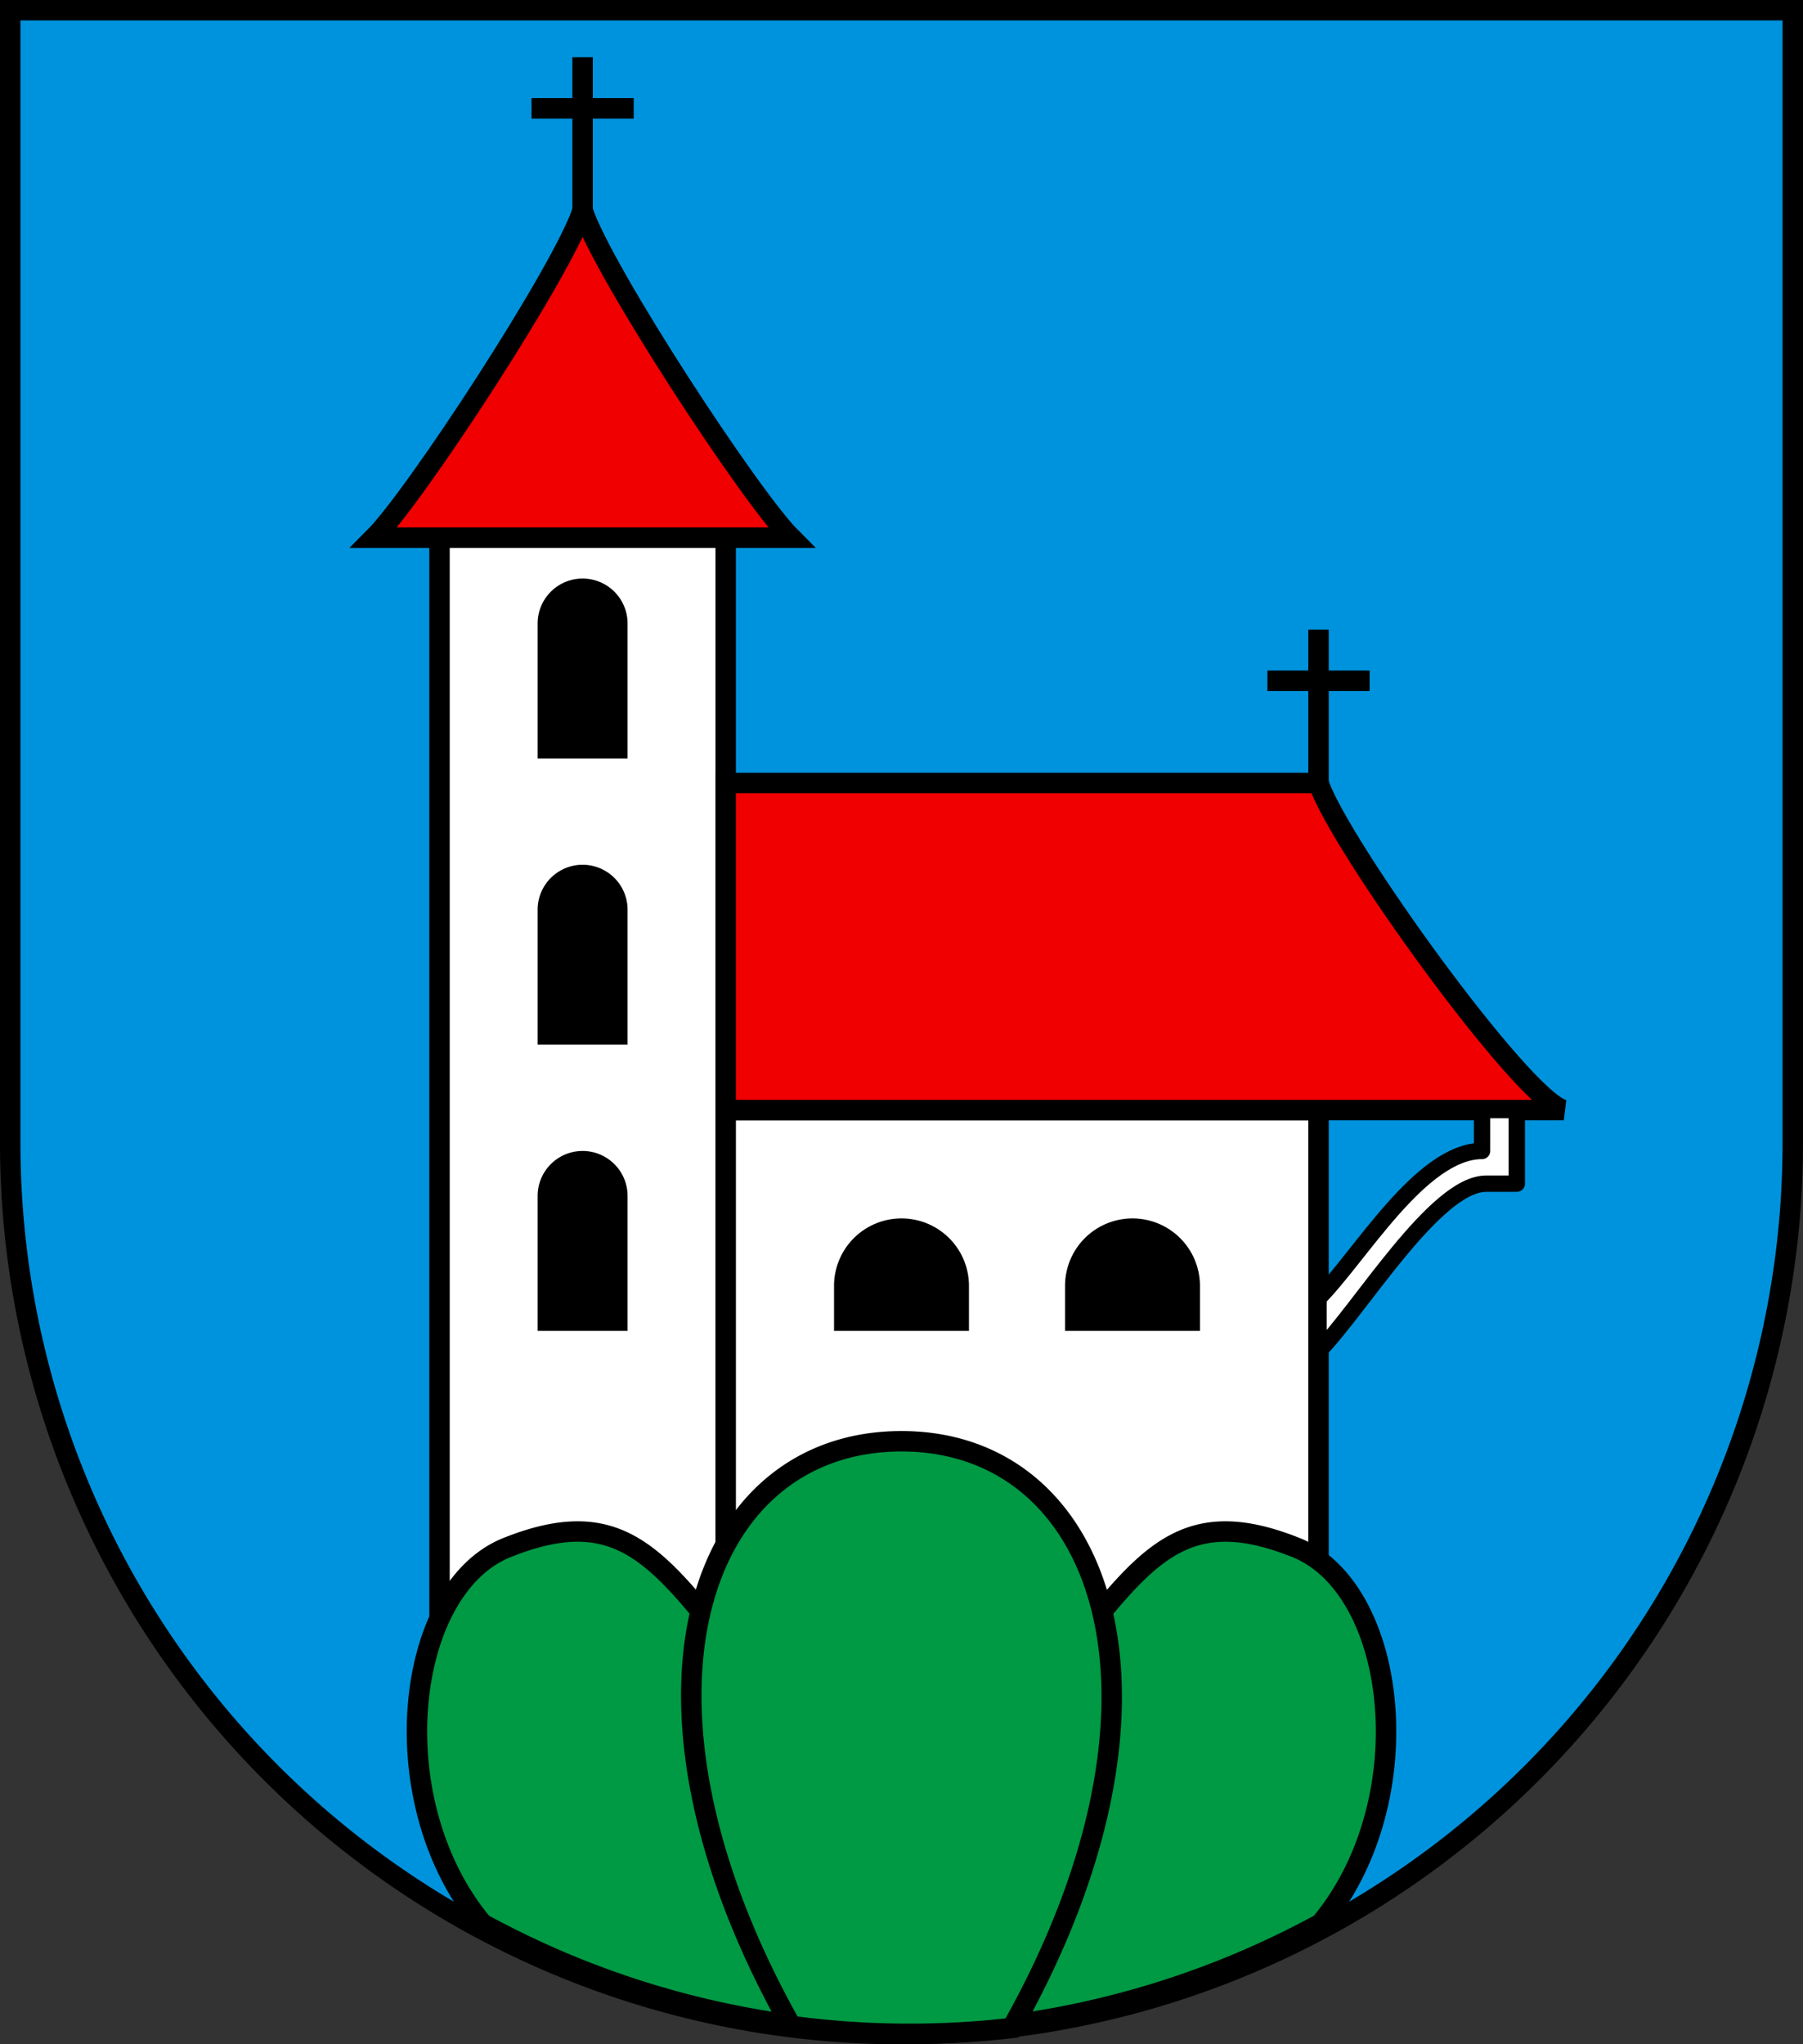
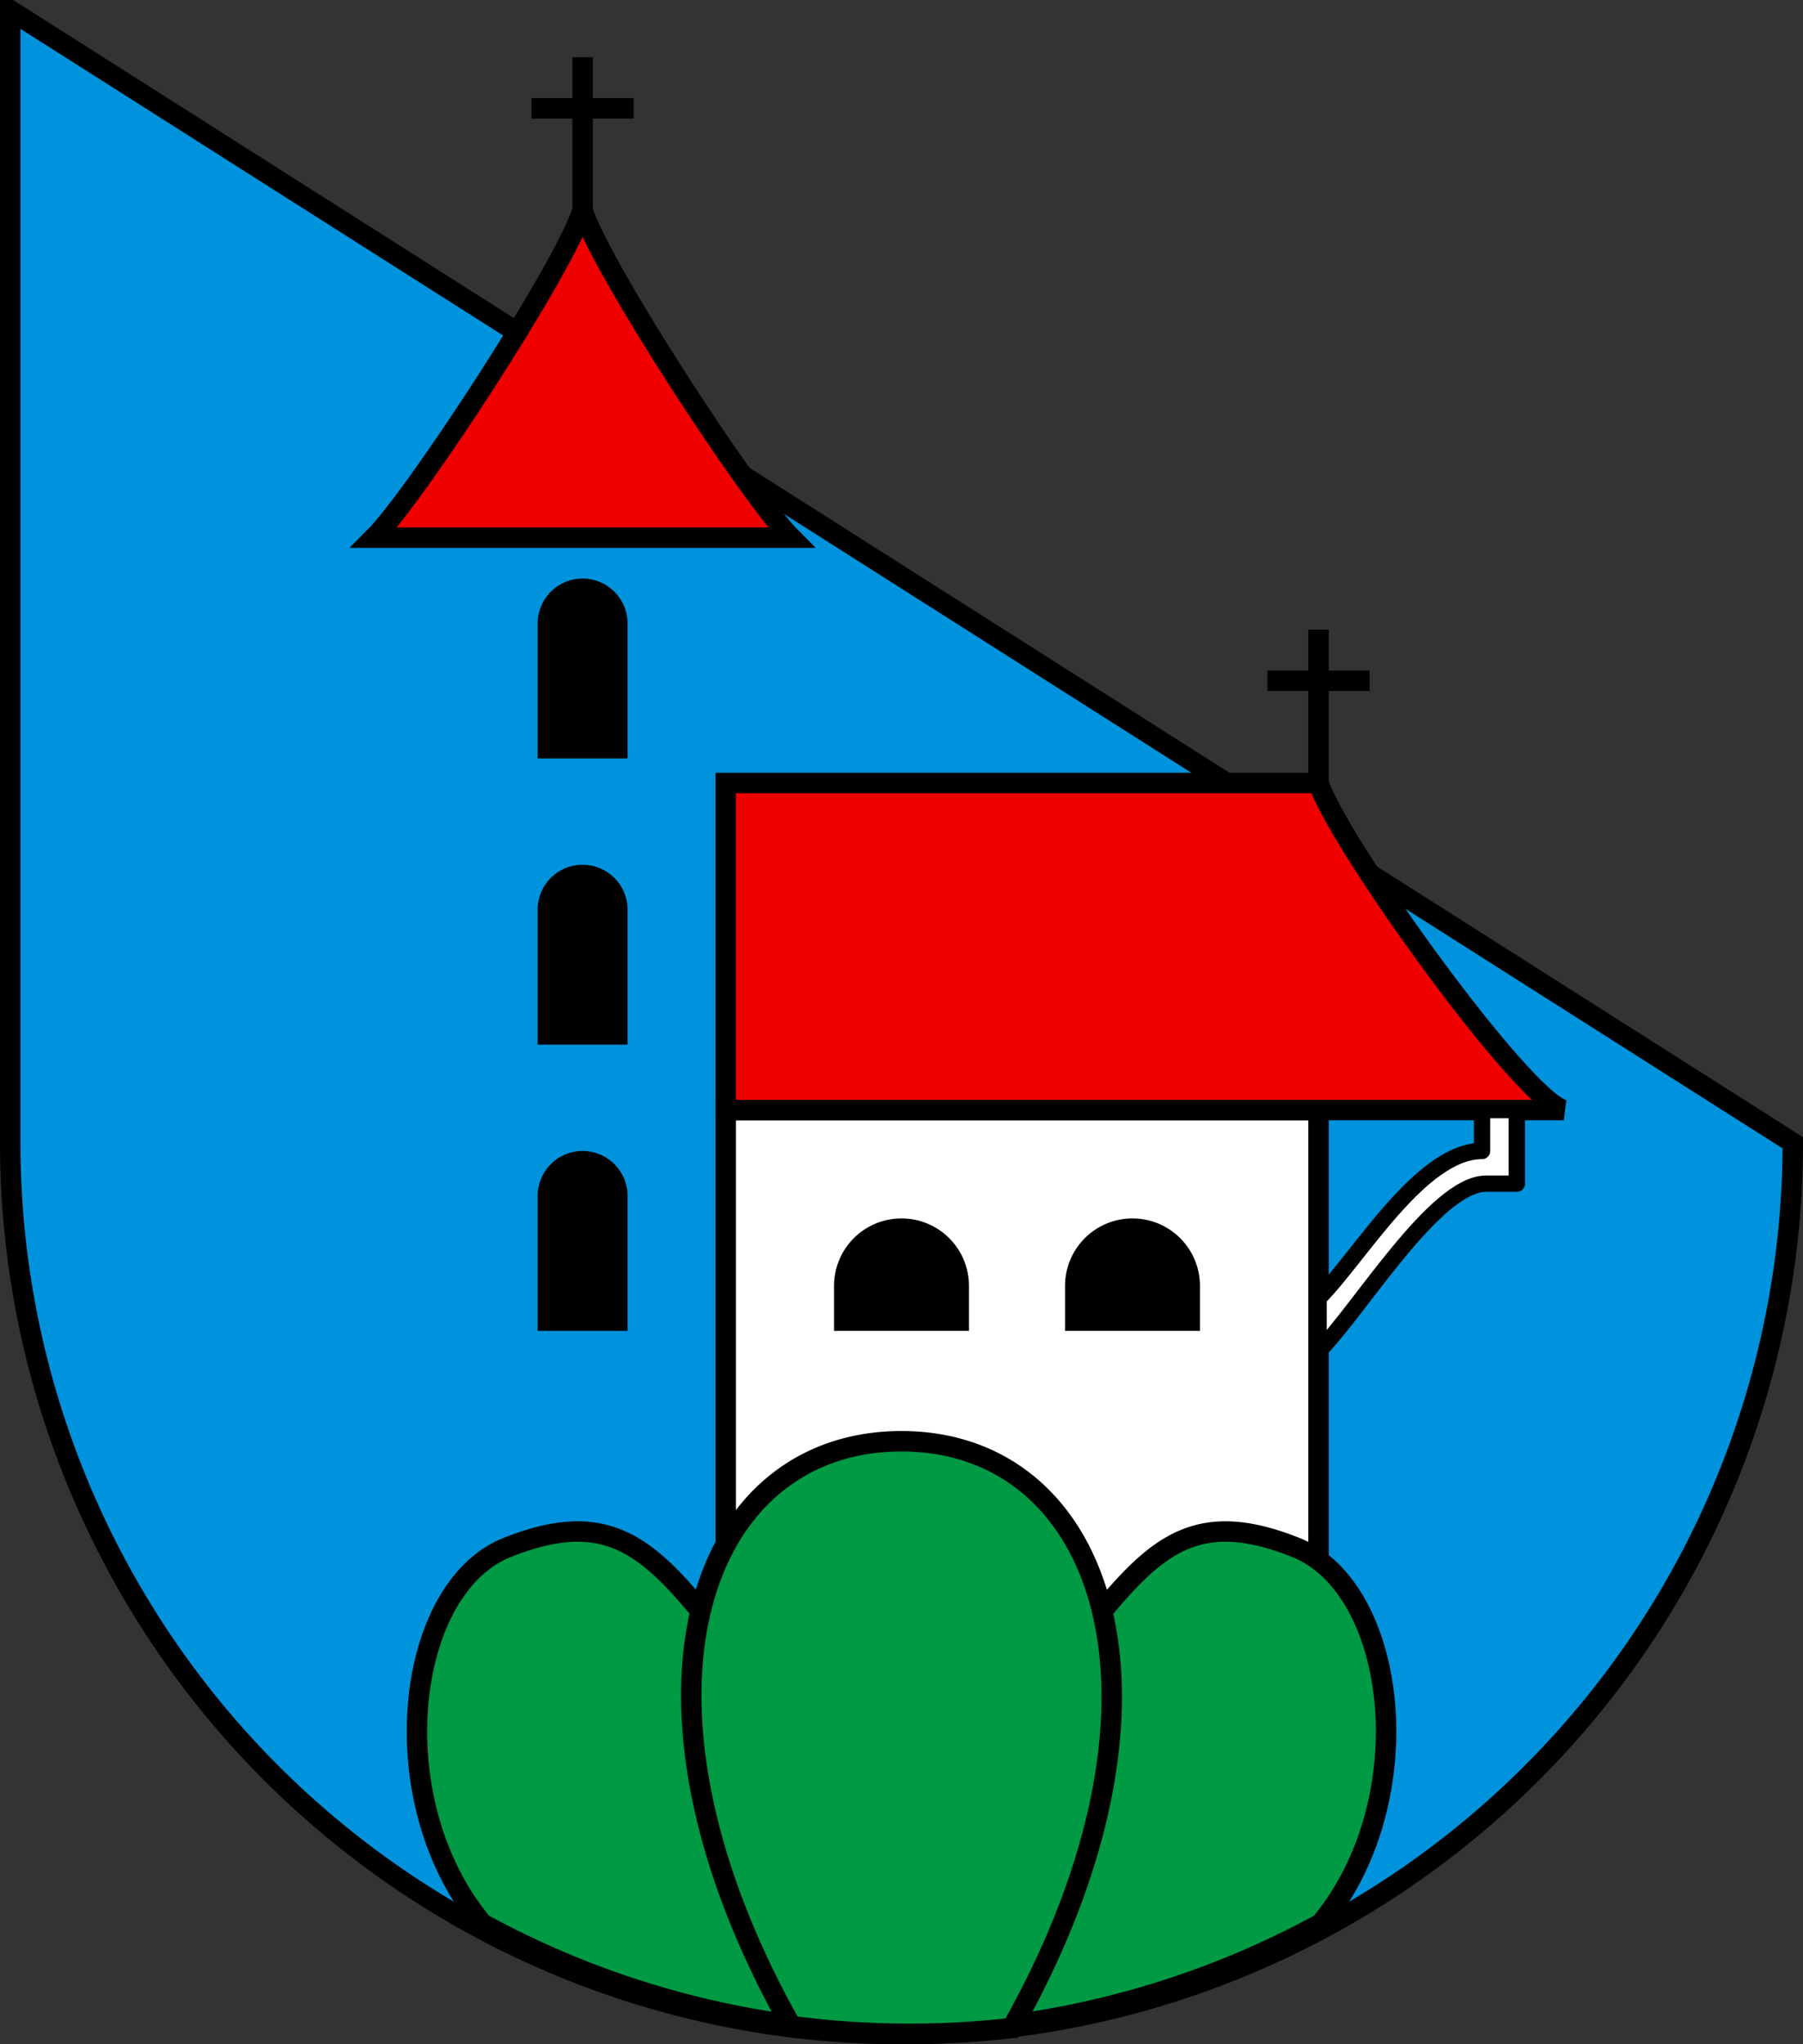
<svg xmlns="http://www.w3.org/2000/svg" xmlns:ns1="http://sodipodi.sourceforge.net/DTD/sodipodi-0.dtd" xmlns:ns2="http://www.inkscape.org/namespaces/inkscape" xmlns:xlink="http://www.w3.org/1999/xlink" version="1.1" height="1000px" width="882px" id="blazono_fluehli" viewBox="0 0 882 1000" ns1:docname="CHE Fluehli COA.svg" ns2:version="0.92.3 (2405546, 2018-03-11)">
  <rect x="0" y="0" width="882" height="1000" fill="#333333" stroke="none" />
  <ns1:namedview pagecolor="#ffffff" bordercolor="#666666" borderopacity="1" objecttolerance="10" gridtolerance="10" guidetolerance="10" ns2:pageopacity="0" ns2:pageshadow="2" ns2:window-width="1920" ns2:window-height="1017" id="namedview44" showgrid="false" ns2:zoom="0.51730872" ns2:cx="-662.30547" ns2:cy="500" ns2:window-x="-8" ns2:window-y="-8" ns2:window-maximized="1" ns2:current-layer="ĉio" />
  <desc id="desc2">Wappen der Schweizer Gemeinde Flühli, Kanton Luzern</desc>
  <defs id="difinoj">
    <g id="turfenestro" fill="#000" stroke="none">
      <path d="M -22,0 v -66 a 22,22 0 0 1 44,0 v 66 z" id="path4" />
    </g>
    <g id="granda_fenestro" fill="#000" stroke="none">
      <path d="M -44,0 v -22 a 33,33 0 0 1 66,0 v 22 z" id="path7" />
    </g>
    <g id="tegoloj" style="stroke:#000;fill:none;stroke-width:2px;">
-       <rect x="0" y="0" width="20" height="50" fill="#D04020" stroke="none" id="rect10" />
      <path d="M 0,0 l 0,14 a 10,10 0 0 0 20,0 l 0,-15" id="path12" />
      <path d="M 0,49 a 10,10 0 0 0 10,-10 l 0,-15 m 0,15 a 10,10 0 0 0 10,10" id="path14" />
    </g>
    <pattern id="tegoloj1" width="20" height="50" patternUnits="userSpaceOnUse" patternTransform="translate(15,8)">
      <use xlink:href="#tegoloj" id="use17" />
    </pattern>
    <pattern id="tegoloj2" width="20" height="50" patternUnits="userSpaceOnUse" patternTransform="translate(0,13)">
      <use xlink:href="#tegoloj" id="use20" />
    </pattern>
  </defs>
  <title id="title24">Blazono de Flühli</title>
  <g id="ĉio" style="fill-opacity:1;stroke:#000000;stroke-width:10;stroke-linejoin:miter">
-     <path id="ŝildo" style="fill:#0093dd;fill-opacity:1;stroke-width:10px" d="m 5,5 v 554 a 436,436 0 0 0 872,0 V 5 Z" ns2:connector-curvature="0" />
-     <path id="turo" d="M 215,840 V 253 h 140 v 587 z" ns2:connector-curvature="0" style="fill:#ffffff" />
+     <path id="ŝildo" style="fill:#0093dd;fill-opacity:1;stroke-width:10px" d="m 5,5 v 554 a 436,436 0 0 0 872,0 Z" ns2:connector-curvature="0" />
    <path id="navo" d="M 355,840 V 543 h 290 v 297 z" ns2:connector-curvature="0" style="fill:#ffffff" />
    <use xlink:href="#turfenestro" x="285" y="371" id="supra_turfenestro" width="100%" height="100%" />
    <use xlink:href="#turfenestro" x="285" y="511" id="meza_turfenestro" width="100%" height="100%" />
    <use xlink:href="#turfenestro" x="285" y="651" id="malsupra_turfenestro" width="100%" height="100%" />
    <use xlink:href="#granda_fenestro" x="452" y="651" id="maldekstra_fenestro" width="100%" height="100%" />
    <use xlink:href="#granda_fenestro" x="565" y="651" id="dekstra_fenestro" width="100%" height="100%" />
    <path id="turtegmento" style="fill:#f00000;fill-opacity:1" d="m 285,103 c 10,30 82,140 102,160 H 183 c 20,-20 92,-130 102,-160 z" ns2:connector-curvature="0" />
    <path id="navtegmento" style="fill:#f00000;fill-opacity:1" d="M 355,543 V 383 h 290 c 10,30 100,155 120,160 z" ns2:connector-curvature="0" />
    <path id="turkruco" style="fill:none;stroke-width:10px" d="M 285,103 V 28 m -25,25 h 50" ns2:connector-curvature="0" />
    <path id="navkruco" style="fill:none;stroke-width:10px" d="m 645,383 v -75 m -25,25 h 50" ns2:connector-curvature="0" />
    <path id="apogilo_aŭ_pluvtubo" style="fill:#ffffff;stroke-width:8px;stroke-linejoin:round" d="m 725,543 v 20 c -30,0 -60,52 -80,72 v 26 c 20,-20 57,-82 82,-82 h 15 v -36 z" ns2:connector-curvature="0" />
    <path id="mdfolio" d="m 236,941 c -50,-60 -38,-164 12,-184 50,-20 70,0 102,40 32,40 50,125 50,195 A 436,436 0 0 1 236,941" ns2:connector-curvature="0" style="fill:#009944;fill-opacity:1" />
    <path id="dfolio" d="m 646,941 c 50,-60 38,-164 -12,-184 -50,-20 -70,0 -102,40 -32,40 -50,125 -50,195 a 436,436 0 0 0 164,-51" ns2:connector-curvature="0" style="fill:#009944;fill-opacity:1" />
    <path id="mfolio" d="m 387,991 c -90,-160 -46,-286 54,-286 100,0 144,127 54,287 a 436,436 0 0 1 -108,-1" ns2:connector-curvature="0" style="fill:#009944;fill-opacity:1" />
  </g>
</svg>